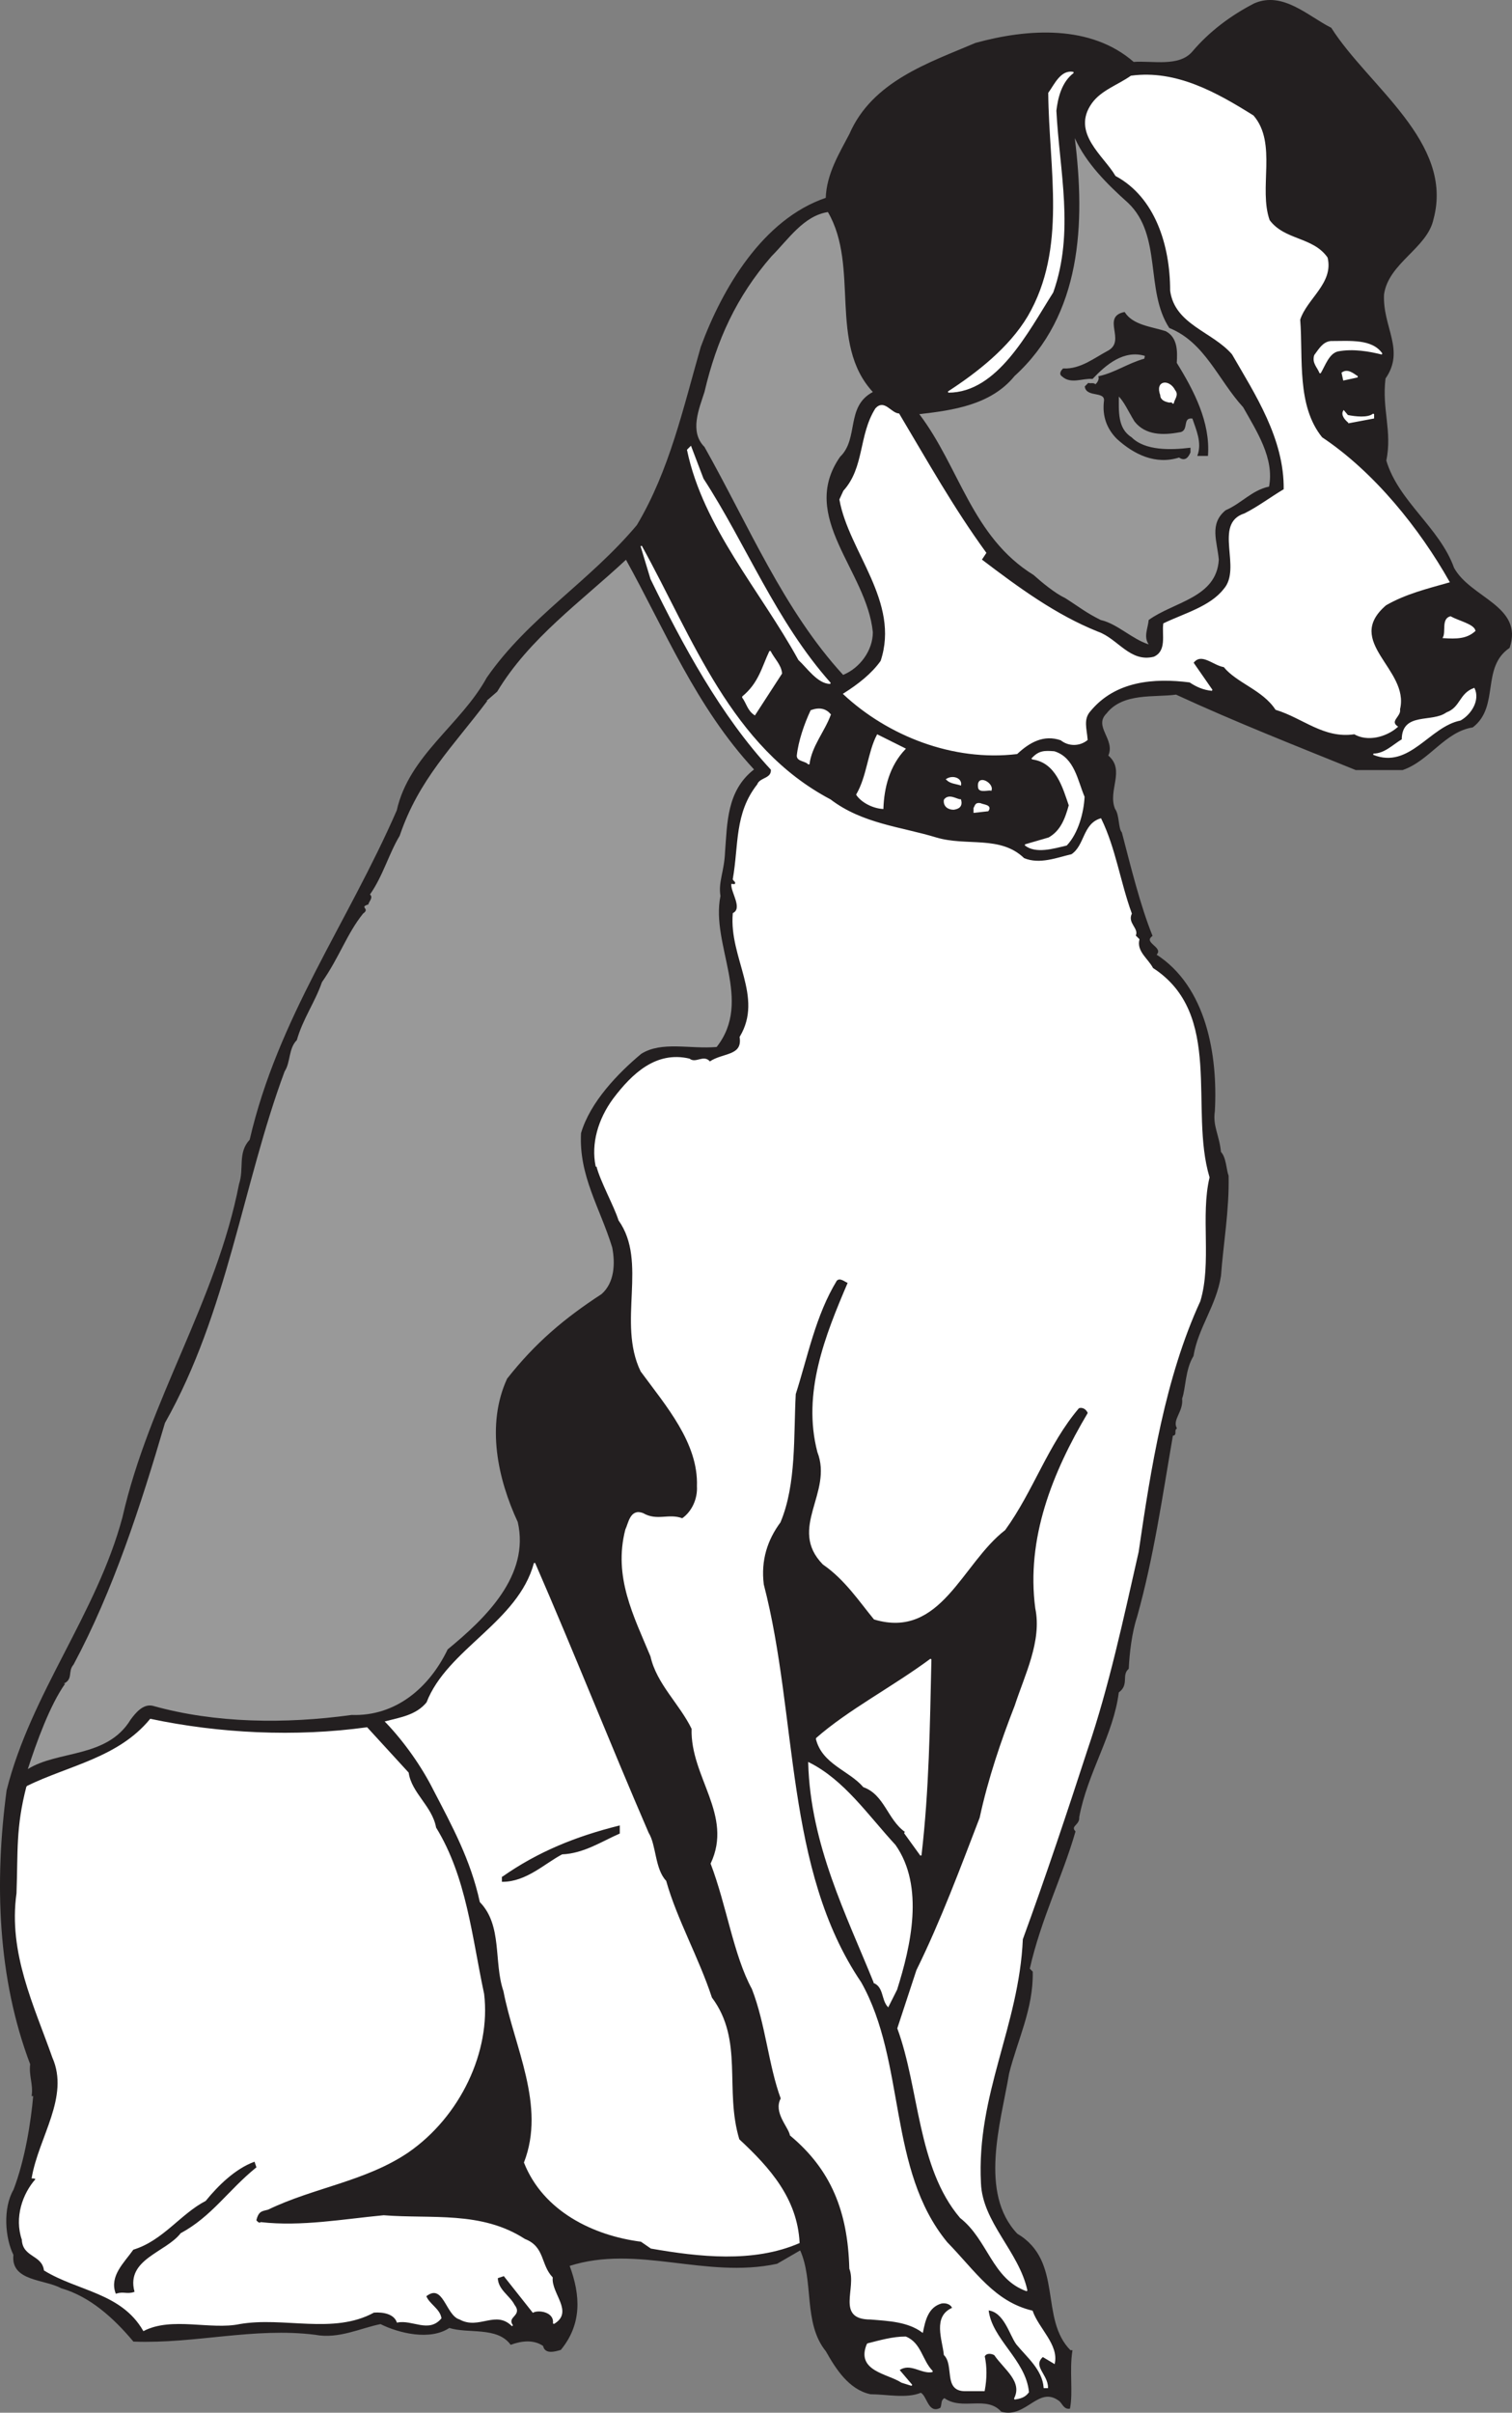
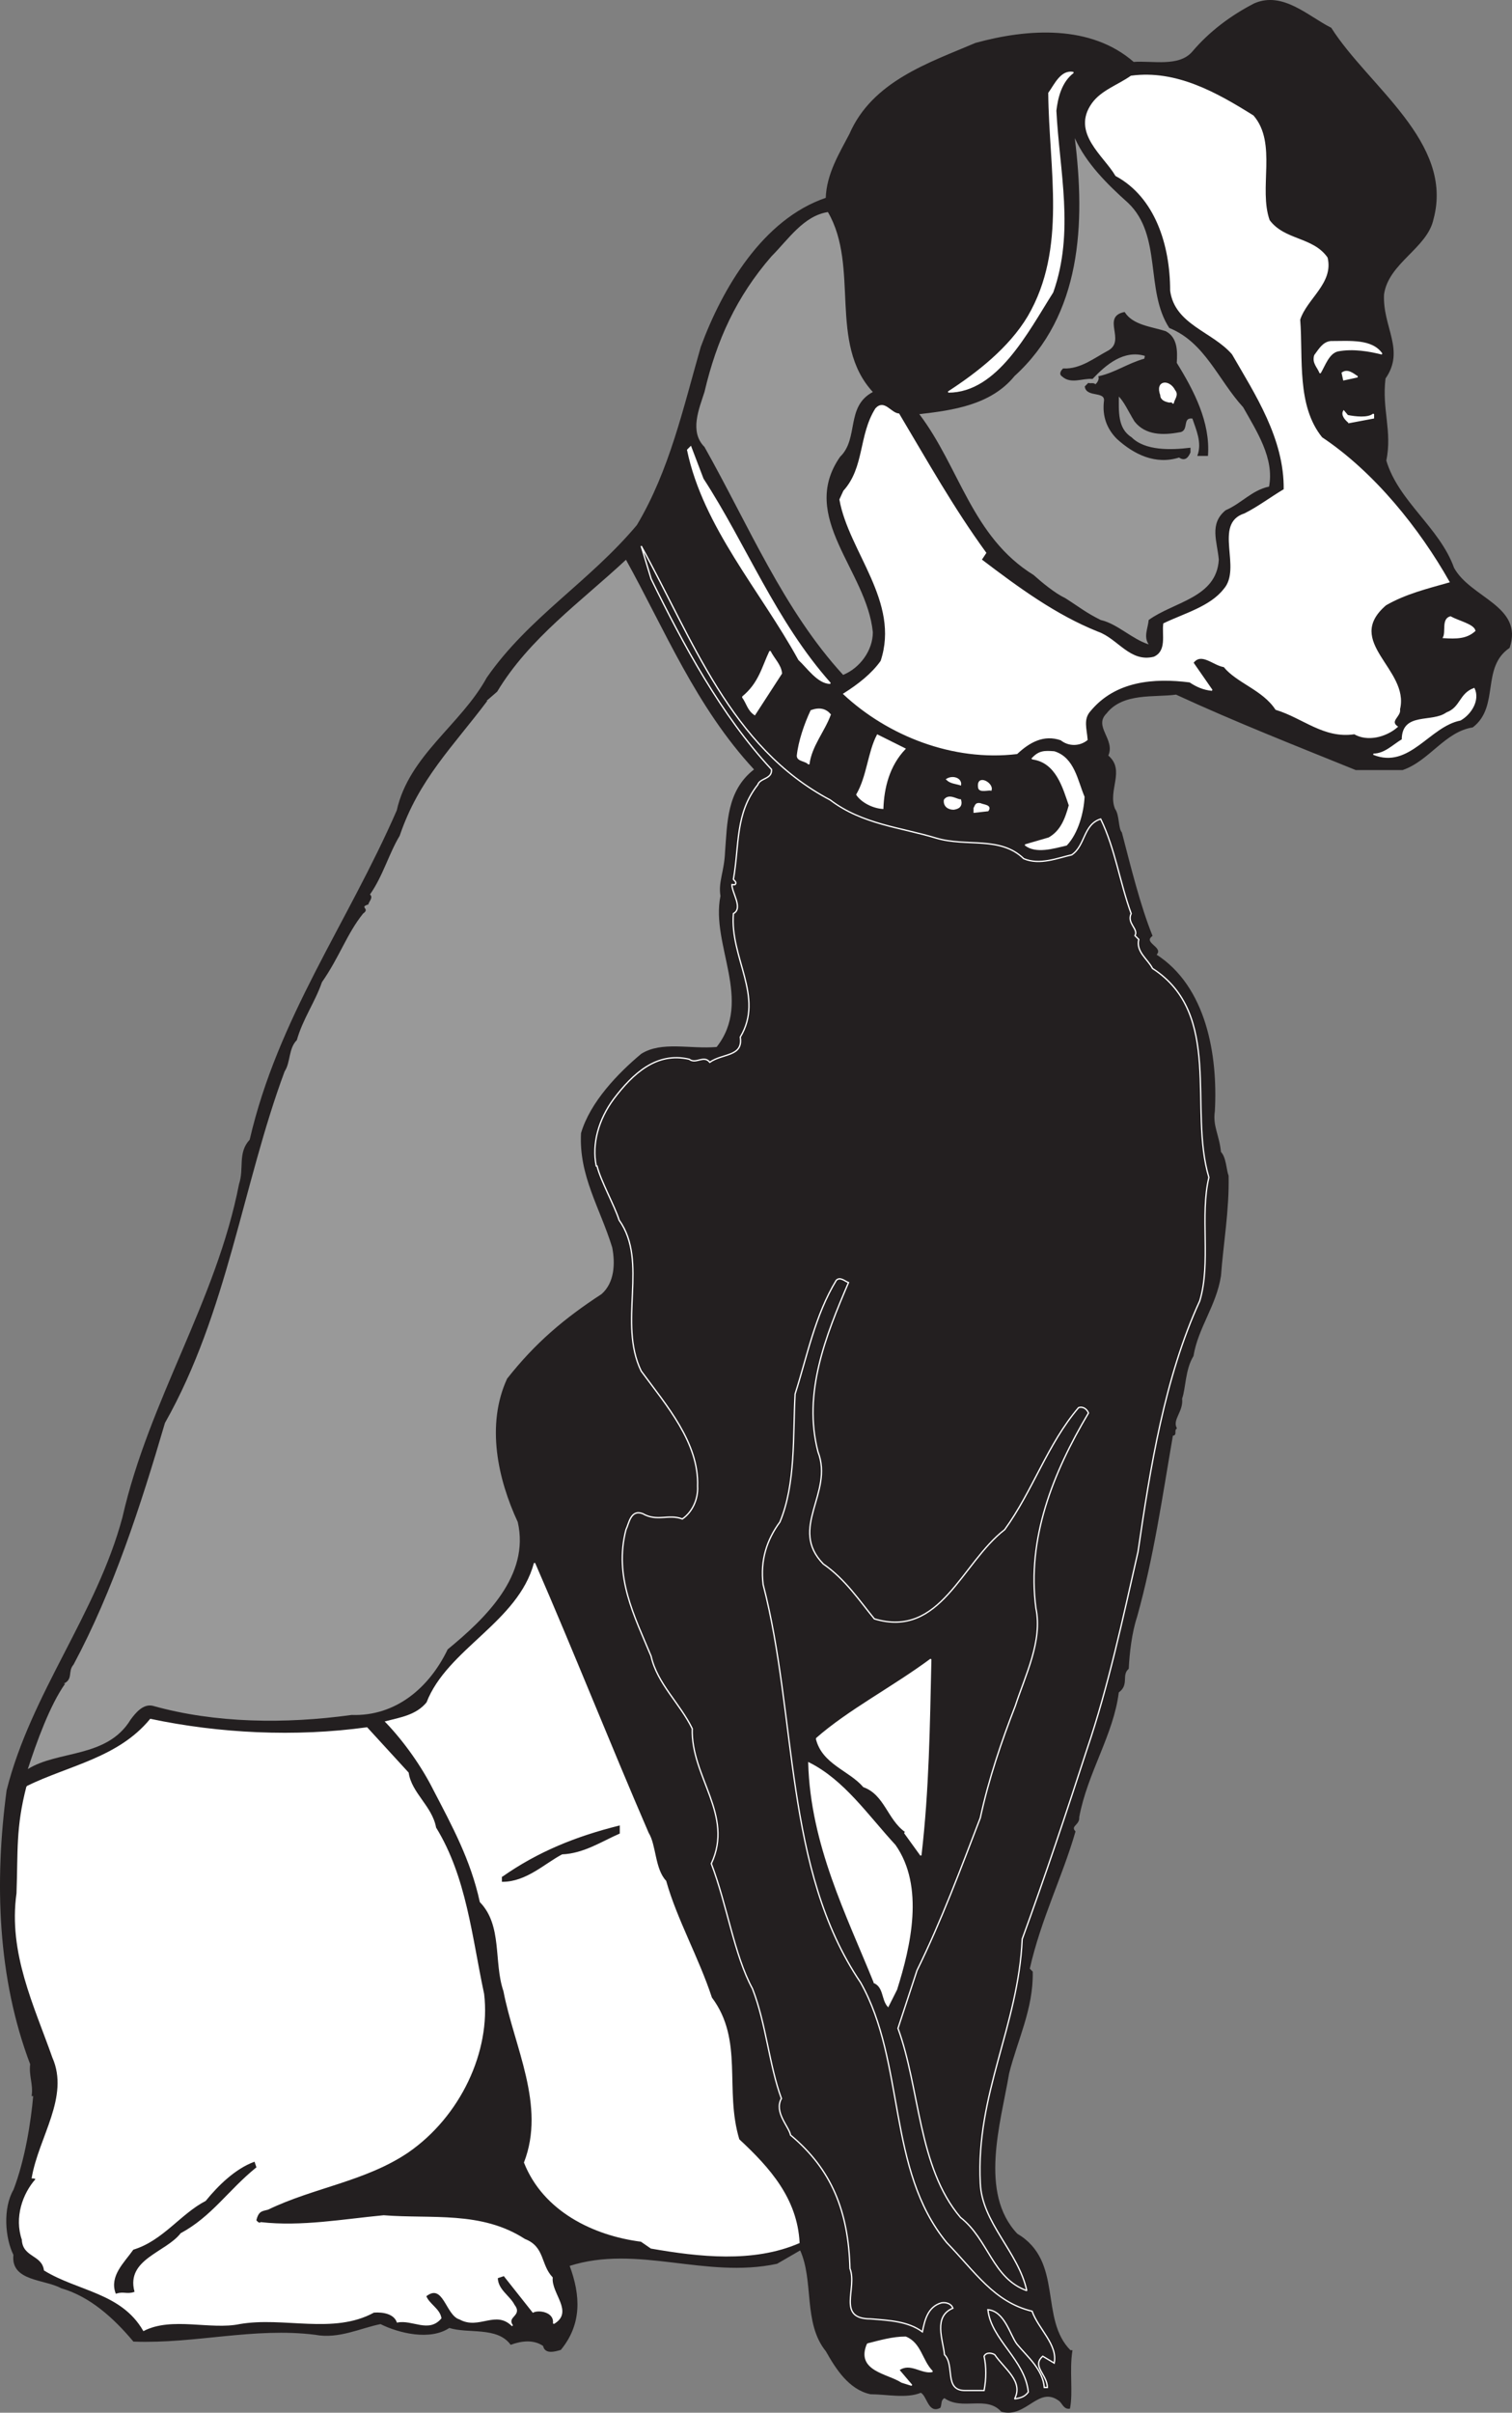
<svg xmlns="http://www.w3.org/2000/svg" width="138.901" height="221.493">
  <rect width="100%" height="100%" fill="#808080" stroke="none" />
  <path fill="#231f20" d="M109.583 4.77c-1.258 1.468-3.707.84-5.457.976-3.922-3.43-9.66-3.078-14.492-1.75-4.27 1.82-9.45 3.5-11.55 8.332-.91 1.75-2.098 3.64-2.169 5.879-5.808 1.96-9.52 8.332-11.48 13.652-1.61 5.598-2.871 11.34-5.88 16.38-4.41 5.25-9.94 8.468-13.788 14-2.383 4.339-7.14 7.14-8.262 12.179-4.55 10.43-10.922 19.039-13.512 30.238-1.117 1.191-.488 2.59-.976 4.063-2.102 10.777-8.262 19.808-10.711 30.59-2.383 8.886-8.402 16.167-10.64 25.058-1.122 8.398-.84 17.219 2.167 25.129-.136 1.05.282 1.82.14 2.871h.142c-.211 2.45-.77 5.95-1.82 8.68-.981 1.68-.77 4.41 0 5.949-.278 2.383 2.8 2.172 4.339 3.012 2.66.77 4.832 2.73 6.652 4.898 5.668.211 10.989-1.328 16.66-.629 2.169.418 4.2-.629 6.02-.98 1.68.84 4.55 1.539 6.3.351 1.75.559 4.407-.14 5.669 1.54.98-.352 2.101-.493 3.012.14.136.77 1.046.488 1.539.348 1.89-2.309 1.82-4.899.77-7.7 6.3-2.03 12.53 1.192 19.109-.21l2.171-1.258c1.329 2.87.278 6.718 2.38 9.308.91 1.61 2.1 3.5 4.058 3.922 1.473 0 3.293.418 4.621-.14.629.28.7 1.96 1.75 1.398.14-.348 0-.7.422-.91 1.61 1.191 3.848-.278 5.25 1.261 2.238.63 3.36-2.449 5.316-.98.282.211.422.77.91.7.282-1.47-.07-3.43.211-5.25h-.14c-2.938-2.938-.63-8.188-4.899-10.712-3.57-3.777-1.539-10.218-.77-14.77.77-3.077 2.239-5.948 2.169-9.308l-.278-.281c1.047-4.617 3.008-8.469 4.2-12.598-.493-.562.418-.633.347-1.332.774-4.129 3.153-7.558 3.64-11.48.981-.7.212-1.54.911-2.168.07-1.403.281-3.29.77-4.762 1.543-5.527 2.312-10.988 3.293-16.66.418 0 .07-.418.347-.629-.418-.84.63-1.539.492-2.73.348-.98.278-2.66 1.047-3.918.422-2.59 2.102-4.622 2.524-7.352.207-2.871.77-6.02.699-9.168-.211-.562-.211-1.68-.7-2.172-.14-1.539-.773-2.379-.562-3.781.281-5.11-.77-11.406-5.39-14.348.77-.629-1.258-1.05-.348-1.75-1.121-2.8-1.961-6.23-2.8-9.449-.352-.422-.212-1.61-.63-2.172-.703-1.75.98-3.57-.633-4.898.704-1.473-1.398-2.66-.136-3.922 1.539-1.961 4.476-1.469 6.437-1.75 5.461 2.52 10.992 4.691 16.52 6.93h4.27c2.448-.84 3.85-3.5 6.44-3.918 2.45-1.891.7-5.461 3.36-7.282 1.262-3.78-3.57-4.48-5.11-7.28-1.331-3.708-5.109-6.09-6.23-9.868.559-2.73-.422-4.692-.07-7.563 1.82-2.59-.281-4.687-.14-7.699.421-2.937 3.991-4.27 4.55-6.93 1.89-7-5.95-12.109-9.379-17.5-2.101-1.05-4.41-3.359-7-2.238-2.172 1.117-4.129 2.59-5.672 4.41" />
  <path fill="none" stroke="#231f20" stroke-linecap="square" stroke-miterlimit="2" stroke-width=".12" d="M109.583 4.77c-1.258 1.468-3.707.84-5.457.976-3.922-3.43-9.66-3.078-14.492-1.75-4.27 1.82-9.45 3.5-11.55 8.332-.91 1.75-2.098 3.64-2.169 5.879-5.808 1.96-9.52 8.332-11.48 13.652-1.61 5.598-2.871 11.34-5.88 16.38-4.41 5.25-9.94 8.468-13.788 14-2.383 4.339-7.14 7.14-8.262 12.179-4.55 10.43-10.922 19.039-13.512 30.238-1.117 1.191-.488 2.59-.976 4.063-2.102 10.777-8.262 19.808-10.711 30.59-2.383 8.886-8.402 16.167-10.64 25.058-1.122 8.398-.84 17.219 2.167 25.129-.136 1.05.282 1.82.14 2.871h.142c-.211 2.45-.77 5.95-1.82 8.68-.981 1.68-.77 4.41 0 5.949-.278 2.383 2.8 2.172 4.339 3.012 2.66.77 4.832 2.73 6.652 4.898 5.668.211 10.989-1.328 16.66-.629 2.169.418 4.2-.629 6.02-.98 1.68.84 4.55 1.539 6.3.351 1.75.559 4.407-.14 5.669 1.54.98-.352 2.101-.493 3.012.14.136.77 1.046.488 1.539.348 1.89-2.309 1.82-4.899.77-7.7 6.3-2.03 12.53 1.192 19.109-.21l2.171-1.258c1.329 2.87.278 6.718 2.38 9.308.91 1.61 2.1 3.5 4.058 3.922 1.473 0 3.293.418 4.621-.14.629.28.7 1.96 1.75 1.398.14-.348 0-.7.422-.91 1.61 1.191 3.848-.278 5.25 1.261 2.238.63 3.36-2.449 5.316-.98.282.211.422.77.91.7.282-1.47-.07-3.43.211-5.25h-.14c-2.938-2.938-.63-8.188-4.899-10.712-3.57-3.777-1.539-10.218-.77-14.77.77-3.077 2.239-5.948 2.169-9.308l-.278-.281c1.047-4.617 3.008-8.469 4.2-12.598-.493-.562.418-.633.347-1.332.774-4.129 3.153-7.558 3.64-11.48.981-.7.212-1.54.911-2.168.07-1.403.281-3.29.77-4.762 1.543-5.527 2.312-10.988 3.293-16.66.418 0 .07-.418.347-.629-.418-.84.63-1.539.492-2.73.348-.98.278-2.66 1.047-3.918.422-2.59 2.102-4.622 2.524-7.352.207-2.871.77-6.02.699-9.168-.211-.562-.211-1.68-.7-2.172-.14-1.539-.773-2.379-.562-3.781.281-5.11-.77-11.406-5.39-14.348.77-.629-1.258-1.05-.348-1.75-1.121-2.8-1.961-6.23-2.8-9.449-.352-.422-.212-1.61-.63-2.172-.703-1.75.98-3.57-.633-4.898.704-1.473-1.398-2.66-.136-3.922 1.539-1.961 4.476-1.469 6.437-1.75 5.461 2.52 10.992 4.691 16.52 6.93h4.27c2.448-.84 3.85-3.5 6.44-3.918 2.45-1.891.7-5.461 3.36-7.282 1.262-3.78-3.57-4.48-5.11-7.28-1.331-3.708-5.109-6.09-6.23-9.868.559-2.73-.422-4.692-.07-7.563 1.82-2.59-.281-4.687-.14-7.699.421-2.937 3.991-4.27 4.55-6.93 1.89-7-5.95-12.109-9.379-17.5-2.101-1.05-4.41-3.359-7-2.238-2.172 1.117-4.129 2.59-5.672 4.41zm0 0" />
  <path fill="#fff" d="M96.357 8.547c.066 7 1.75 14.281-1.89 20.511-1.75 2.938-4.763 5.25-7.352 6.93 4.48 0 7.28-5.531 9.59-9.172 1.96-5.527.562-11.129.28-16.66.141-1.187.489-2.66 1.61-3.5-1.121-.207-1.68 1.121-2.238 1.89" />
  <path fill="none" stroke="#fff" stroke-linecap="square" stroke-miterlimit="2" stroke-width=".12" d="M96.357 8.547c.066 7 1.75 14.281-1.89 20.511-1.75 2.938-4.763 5.25-7.352 6.93 4.48 0 7.28-5.531 9.59-9.172 1.96-5.527.562-11.129.28-16.66.141-1.187.489-2.66 1.61-3.5-1.121-.207-1.68 1.121-2.238 1.89zm0 0" />
  <path fill="#fff" d="M100.345 9.527c-1.89 2.66 1.121 4.762 2.172 6.582 3.637 1.957 5.039 6.367 5.039 10.57.418 3.079 3.848 3.708 5.668 5.81 2.101 3.64 4.832 7.769 4.762 12.46-1.192.7-2.38 1.61-3.641 2.238-2.871.91-.14 4.97-1.89 6.93-1.258 1.61-3.641 2.242-5.532 3.152-.137.977.352 2.52-.906 3.078-2.242.56-3.363-1.68-5.184-2.308-3.847-1.543-7.207-3.992-10.707-6.652l.418-.63c-3.008-4.128-5.39-8.398-7.98-12.738-.77-.07-1.328-1.332-2.098-.492-1.543 2.45-.98 5.39-2.941 7.563l-.352.77c.844 4.757 5.602 9.378 3.781 14.84-.84 1.187-2.097 2.167-3.43 3.007 4.06 3.781 10.012 6.16 15.891 5.46 1.121-1.05 2.45-1.82 4.059-1.26.7.562 1.68.562 2.383 0-.07-.977-.422-1.888.277-2.661 2.313-2.797 5.883-3.078 9.172-2.656.629.418 1.258.699 2.027.77l-1.75-2.52c.774-1.051 1.89.207 2.871.347 1.192 1.47 3.57 2.102 4.762 3.922 2.52.77 4.406 2.66 7.207 2.238 1.192.7 2.871.282 3.922-.628-.77-.563.348-.98.21-1.61.907-3.64-5.25-6.16-1.26-9.59 1.82-1.05 3.85-1.543 5.808-2.101-2.73-4.828-6.86-10.012-11.688-13.23-2.379-2.942-1.75-7.282-2.031-10.848.633-1.961 3.078-3.364 2.52-5.672-1.329-1.89-3.918-1.54-5.32-3.43-1.048-2.941.702-7.07-1.47-9.59-3.359-2.101-7.07-4.199-11.199-3.64-1.191.84-2.73 1.332-3.57 2.52" />
  <path fill="none" stroke="#fff" stroke-linecap="square" stroke-miterlimit="2" stroke-width=".12" d="M100.345 9.527c-1.89 2.66 1.121 4.762 2.172 6.582 3.637 1.957 5.039 6.367 5.039 10.57.418 3.079 3.848 3.708 5.668 5.81 2.101 3.64 4.832 7.769 4.762 12.46-1.192.7-2.38 1.61-3.641 2.238-2.871.91-.14 4.97-1.89 6.93-1.258 1.61-3.641 2.242-5.532 3.152-.137.977.352 2.52-.906 3.078-2.242.56-3.363-1.68-5.184-2.308-3.847-1.543-7.207-3.992-10.707-6.652l.418-.63c-3.008-4.128-5.39-8.398-7.98-12.738-.77-.07-1.328-1.332-2.098-.492-1.543 2.45-.98 5.39-2.941 7.563l-.352.77c.844 4.757 5.602 9.378 3.781 14.84-.84 1.187-2.097 2.167-3.43 3.007 4.06 3.781 10.012 6.16 15.891 5.46 1.121-1.05 2.45-1.82 4.059-1.26.7.562 1.68.562 2.383 0-.07-.977-.422-1.888.277-2.661 2.313-2.797 5.883-3.078 9.172-2.656.629.418 1.258.699 2.027.77l-1.75-2.52c.774-1.051 1.89.207 2.871.347 1.192 1.47 3.57 2.102 4.762 3.922 2.52.77 4.406 2.66 7.207 2.238 1.192.7 2.871.282 3.922-.628-.77-.563.348-.98.21-1.61.907-3.64-5.25-6.16-1.26-9.59 1.82-1.05 3.85-1.543 5.808-2.101-2.73-4.828-6.86-10.012-11.688-13.23-2.379-2.942-1.75-7.282-2.031-10.848.633-1.961 3.078-3.364 2.52-5.672-1.329-1.89-3.918-1.54-5.32-3.43-1.048-2.941.702-7.07-1.47-9.59-3.359-2.101-7.07-4.199-11.199-3.64-1.191.84-2.73 1.332-3.57 2.52zm0 0" />
  <path fill="#999" d="M93.204 34.52c-2.168 2.66-5.668 3.148-8.75 3.5 3.711 4.898 4.832 11.269 10.5 14.769.7.629 1.961 1.68 2.871 2.098 1.329.84 1.891 1.332 3.29 2.03 1.539.352 2.87 1.75 4.41 2.24-.489-.7-.07-1.47 0-2.24 2.308-1.679 6.23-2.03 6.441-5.53-.14-1.68-.91-3.29.629-4.547 1.469-.633 2.379-1.82 3.988-2.172.492-2.59-1.117-5.04-2.379-7.281-2.308-2.52-3.5-5.95-6.789-7.278-2.242-3.43-.629-8.472-3.781-11.48-1.96-1.75-3.848-3.64-4.898-5.95.98 7.84.629 16.239-5.532 21.84M70.876 23.527c-3.222 3.711-5.043 7.7-6.16 12.461-.492 1.54-1.402 3.64 0 5.04 4.059 7.21 7.277 14.98 12.738 20.929 1.54-.629 2.73-2.238 2.73-3.918-.558-5.672-6.859-10.57-3.01-16.102 1.75-1.68.491-4.62 3.01-5.949-4.128-4.48-1.19-11.48-4.128-16.52-2.242.348-3.64 2.52-5.18 4.06" />
  <path fill="#231f20" d="M101.884 32.207c-1.328.7-2.59 1.75-4.2 1.68-.07.07-.417.421-.07.632.77.7 1.82.137 2.731.207 1.191-1.257 2.871-2.73 4.898-2.097l-.07.347c-1.539.422-2.656 1.262-4.2 1.614.071.207-.07.558-.347.77-.14-.212-.422-.071-.633-.141l-.277.277c.14.98 1.957.281 1.75 1.402-.14 1.328.277 2.45 1.188 3.36 1.543 1.398 3.5 2.379 5.671 1.68.489.35.77.07.98-.419v-.351c-1.75.21-4.132.281-5.39-.98-1.332-.84-1.191-2.45-1.191-3.919.562.489.98 1.47 1.543 2.38.976 1.257 2.59 1.257 4.058.98.91-.07.141-1.403 1.258-1.262.352 1.05.91 2.242.492 3.43h.84c.211-3.008-1.261-5.88-2.87-8.469.07-1.121.07-2.309-.981-2.871-1.328-.418-3.008-.559-3.778-1.75-2.03.422.207 2.52-1.402 3.5" />
  <path fill="none" stroke="#231f20" stroke-linecap="square" stroke-miterlimit="2" stroke-width=".12" d="M101.884 32.207c-1.328.7-2.59 1.75-4.2 1.68-.07.07-.417.421-.07.632.77.7 1.82.137 2.731.207 1.191-1.257 2.871-2.73 4.898-2.097l-.07.347c-1.539.422-2.656 1.262-4.2 1.614.071.207-.07.558-.347.77-.14-.212-.422-.071-.633-.141l-.277.277c.14.98 1.957.281 1.75 1.402-.14 1.328.277 2.45 1.188 3.36 1.543 1.398 3.5 2.379 5.671 1.68.489.35.77.07.98-.419v-.351c-1.75.21-4.132.281-5.39-.98-1.332-.84-1.191-2.45-1.191-3.919.562.489.98 1.47 1.543 2.38.976 1.257 2.59 1.257 4.058.98.91-.07.141-1.403 1.258-1.262.352 1.05.91 2.242.492 3.43h.84c.211-3.008-1.261-5.88-2.87-8.469.07-1.121.07-2.309-.981-2.871-1.328-.418-3.008-.559-3.778-1.75-2.03.422.207 2.52-1.402 3.5zm0 0" />
  <path fill="#fff" d="M120.786 32.629c-.21.699.278 1.05.489 1.61.418-.7.77-1.821 1.609-2.032 1.398-.277 2.941 0 4.059.281-.91-1.332-2.938-1.121-4.688-1.121-.7.07-1.05.7-1.469 1.262" />
  <path fill="none" stroke="#fff" stroke-linecap="square" stroke-miterlimit="2" stroke-width=".12" d="M120.786 32.629c-.21.699.278 1.05.489 1.61.418-.7.77-1.821 1.609-2.032 1.398-.277 2.941 0 4.059.281-.91-1.332-2.938-1.121-4.688-1.121-.7.07-1.05.7-1.469 1.262zm0 0" />
  <path fill="#fff" d="m123.306 34.238.137.629 1.261-.277c-.422-.282-.91-.703-1.398-.352" />
  <path fill="none" stroke="#fff" stroke-linecap="square" stroke-miterlimit="2" stroke-width=".12" d="m123.306 34.238.137.629 1.261-.277c-.422-.282-.91-.703-1.398-.352zm0 0" />
  <path fill="#fff" d="M106.646 36.27c0 .417.418.558.77.628.14 0 .28-.07.35.14.067-.421.49-.769.138-1.19-.489-.981-1.75-.91-1.258.421" />
  <path fill="none" stroke="#fff" stroke-linecap="square" stroke-miterlimit="2" stroke-width=".12" d="M106.646 36.27c0 .417.418.558.77.628.14 0 .28-.07.35.14.067-.421.49-.769.138-1.19-.489-.981-1.75-.91-1.258.421zm0 0" />
  <path fill="#fff" d="m123.935 38.789 2.238-.422v-.348c-.488.418-1.68.278-2.379.137l-.351-.418c-.207.352.14.77.492 1.05" />
  <path fill="none" stroke="#fff" stroke-linecap="square" stroke-miterlimit="2" stroke-width=".12" d="m123.935 38.789 2.238-.422v-.348c-.488.418-1.68.278-2.379.137l-.351-.418c-.207.352.14.77.492 1.05zm0 0" />
  <path fill="#fff" d="M63.173 41.308c1.473 7.07 6.723 12.88 10.223 19.25.77.7 1.75 2.168 2.87 2.168-5.042-5.668-7.773-12.738-11.69-18.757l-1.122-2.942-.28.281" />
  <path fill="none" stroke="#fff" stroke-linecap="square" stroke-miterlimit="2" stroke-width=".12" d="M63.173 41.308c1.473 7.07 6.723 12.88 10.223 19.25.77.7 1.75 2.168 2.87 2.168-5.042-5.668-7.773-12.738-11.69-18.757l-1.122-2.942zm0 0" />
-   <path fill="#fff" d="M59.814 53.137c2.941 6.02 6.441 12.53 11.062 17.5.07.91-1.05.77-1.261 1.402-2.098 2.66-1.68 5.527-2.239 8.68.07.14.278.21.207.418-.066.14-.207.07-.347.07 0 .77 1.05 2.172.14 2.66-.351 4.063 2.867 7.629.63 11.34.28 1.82-1.61 1.473-2.802 2.312-.558-.703-1.257.207-1.89-.28-3.008-.7-5.18 1.327-6.93 3.64-1.398 1.89-2.027 4.129-1.61 6.16h.071c.352 1.398 1.61 3.64 2.031 4.969 2.73 3.847-.14 9.379 2.028 13.859 2.312 3.148 5.32 6.578 5.18 10.57.07 1.192-.489 2.38-1.4 3.008-1.26-.488-2.308.281-3.64-.488-1.12-.422-1.258.91-1.539 1.469-1.121 4.34.77 7.91 2.309 11.62.562 2.52 2.66 4.34 3.781 6.65-.14 4.41 3.852 7.91 1.75 12.39 1.469 3.851 2.102 8.402 3.781 11.48 1.258 3.219 1.54 7.07 2.66 10.082-.703 1.258.7 2.59.84 3.36 3.778 3.148 5.32 7 5.457 12.25.703 1.82-1.258 4.62 1.89 4.62 1.68.137 3.43.208 4.763 1.188.21-1.05.488-2.308 1.75-2.66.418-.07.91.07 1.05.492-1.82.77-.91 2.867-.77 4.27.977.98-.07 3.289 1.888 3.289h1.75c.21-1.121.21-2.172 0-3.149.21-.421.77-.28.98-.14.91 1.328 2.66 2.449 1.82 4.058.422-.07.91-.14 1.262-.629-.281-2.94-3.43-4.832-3.71-7.562 1.538.14 2.03 2.312 2.66 3.152.98 1.192 2.378 2.309 2.519 3.989h.281c0-1.188-1.473-1.957-.422-2.868l1.051.63c.352-1.68-1.469-3.153-2.031-4.762-3.5-.84-5.25-3.641-7.84-6.297-5.527-6.723-3.777-16.524-7.91-23.871-7.07-10.43-5.809-24.43-8.957-36.54-.282-2.242.347-4.132 1.539-5.742 1.468-3.5 1.187-7.91 1.398-11.757 1.121-3.5 1.82-7.211 3.781-10.434.348-.348.77.07 1.122.21-2.102 4.903-4.204 10.153-2.801 15.54 1.468 3.781-2.73 7 .488 10.293 2.031 1.398 3.36 3.43 4.691 5.039 6.09 1.82 7.98-5.11 11.97-8.191 2.589-3.57 3.921-7.84 6.788-11.2.422-.14.774.141.91.493-3.289 5.527-5.668 11.546-4.828 17.918.63 3.011-.98 6.16-1.89 8.96-1.258 3.22-2.45 6.72-3.22 10.29-1.75 4.55-3.57 9.449-5.812 14l-1.75 5.32c2.032 5.531 1.82 12.738 5.743 17.36 2.59 2.03 2.937 5.6 6.09 6.718-.77-3.566-4.13-6.227-4.27-9.867-.422-8.192 3.5-14.422 3.848-22.403 2.101-5.738 4.132-11.828 5.953-17.43 1.957-5.738 3.289-11.968 4.687-18.128 1.121-7.7 2.45-16.031 5.672-23.031 1.05-3.5 0-7.84.84-11.336-1.89-6.301 1.328-14.98-5.18-19.184-.422-.84-1.543-1.539-1.261-2.66l-.348-.348c.348-.629-.774-1.12-.352-2.031-1.05-2.871-1.468-5.95-2.8-8.68-1.61.493-1.399 2.45-2.66 3.29-1.258.28-2.938.98-4.41.35-2.169-2.1-5.25-1.05-8.052-1.89-3.218-.98-6.789-1.257-9.726-3.5-9.172-4.828-12.672-14.84-17.363-23.308l.91 3.008" />
  <path fill="none" stroke="#fff" stroke-linecap="square" stroke-miterlimit="2" stroke-width=".12" d="M59.814 53.137c2.941 6.02 6.441 12.53 11.062 17.5.07.91-1.05.77-1.261 1.402-2.098 2.66-1.68 5.527-2.239 8.68.07.14.278.21.207.418-.066.14-.207.07-.347.07 0 .77 1.05 2.172.14 2.66-.351 4.063 2.867 7.629.63 11.34.28 1.82-1.61 1.473-2.802 2.312-.558-.703-1.257.207-1.89-.28-3.008-.7-5.18 1.327-6.93 3.64-1.398 1.89-2.027 4.129-1.61 6.16h.071c.352 1.398 1.61 3.64 2.031 4.969 2.73 3.847-.14 9.379 2.028 13.859 2.312 3.148 5.32 6.578 5.18 10.57.07 1.192-.489 2.38-1.4 3.008-1.26-.488-2.308.281-3.64-.488-1.12-.422-1.258.91-1.539 1.469-1.121 4.34.77 7.91 2.309 11.62.562 2.52 2.66 4.34 3.781 6.65-.14 4.41 3.852 7.91 1.75 12.39 1.469 3.851 2.102 8.402 3.781 11.48 1.258 3.219 1.54 7.07 2.66 10.082-.703 1.258.7 2.59.84 3.36 3.778 3.148 5.32 7 5.457 12.25.703 1.82-1.258 4.62 1.89 4.62 1.68.137 3.43.208 4.763 1.188.21-1.05.488-2.308 1.75-2.66.418-.07.91.07 1.05.492-1.82.77-.91 2.867-.77 4.27.977.98-.07 3.289 1.888 3.289h1.75c.21-1.121.21-2.172 0-3.149.21-.421.77-.28.98-.14.91 1.328 2.66 2.449 1.82 4.058.422-.07.91-.14 1.262-.629-.281-2.94-3.43-4.832-3.71-7.562 1.538.14 2.03 2.312 2.66 3.152.98 1.192 2.378 2.309 2.519 3.989h.281c0-1.188-1.473-1.957-.422-2.868l1.051.63c.352-1.68-1.469-3.153-2.031-4.762-3.5-.84-5.25-3.641-7.84-6.297-5.527-6.723-3.777-16.524-7.91-23.871-7.07-10.43-5.809-24.43-8.957-36.54-.282-2.242.347-4.132 1.539-5.742 1.469-3.5 1.187-7.91 1.398-11.757 1.121-3.5 1.82-7.211 3.781-10.434.348-.348.77.07 1.122.21-2.102 4.903-4.204 10.153-2.801 15.54 1.469 3.781-2.73 7 .488 10.293 2.031 1.398 3.36 3.43 4.691 5.039 6.09 1.82 7.98-5.11 11.97-8.191 2.589-3.57 3.921-7.84 6.788-11.2.422-.14.774.141.91.493-3.289 5.527-5.668 11.546-4.828 17.918.63 3.011-.98 6.16-1.89 8.96-1.258 3.22-2.45 6.72-3.22 10.29-1.75 4.55-3.57 9.449-5.812 14l-1.75 5.32c2.032 5.531 1.82 12.738 5.743 17.36 2.59 2.03 2.937 5.6 6.09 6.718-.77-3.566-4.13-6.227-4.27-9.867-.422-8.192 3.5-14.422 3.848-22.403 2.101-5.738 4.132-11.828 5.953-17.43 1.957-5.738 3.289-11.968 4.687-18.128 1.121-7.7 2.45-16.031 5.672-23.031 1.05-3.5 0-7.84.84-11.336-1.89-6.301 1.328-14.98-5.18-19.184-.422-.84-1.543-1.539-1.261-2.66l-.348-.348c.348-.629-.774-1.12-.352-2.031-1.05-2.871-1.468-5.95-2.8-8.68-1.61.493-1.399 2.45-2.66 3.29-1.258.28-2.938.98-4.41.351-2.169-2.102-5.25-1.05-8.052-1.89-3.218-.981-6.789-1.258-9.726-3.5-9.172-4.829-12.672-14.84-17.363-23.31zm0 0" />
  <path fill="#999" d="m45.673 63.496-.976.844h.07c-3.153 4.199-6.3 7.207-8.05 12.386-.981 1.614-1.544 3.711-2.731 5.391.347.281-.141.7-.141.91-.91.281.21.352-.488.84-1.473 1.82-2.172 3.992-3.782 6.3-.628 1.821-1.75 3.36-2.308 5.321-.774.77-.563 2.031-1.121 2.871-3.852 10.36-5.25 22.117-10.992 32.27-2.239 7.629-4.758 15.398-8.399 22.187-.558.63 0 1.332-.91 1.75h.14c-1.402 1.961-2.66 5.461-3.43 7.84 2.802-1.75 7.278-.98 9.45-4.55.418-.56 1.121-1.47 2.031-1.259 5.739 1.61 12.18 1.68 18.27.84 4.058.141 7.14-2.52 8.82-6.02 3.5-2.87 7.559-6.788 6.438-11.69-1.82-3.919-2.938-8.891-.98-13.16 2.59-3.29 5.25-5.532 8.683-7.77 1.187-1.051 1.258-2.801.976-4.27-1.117-3.64-3.078-6.578-2.867-10.5.84-2.87 3.43-5.531 5.528-7.281 1.89-1.188 4.48-.418 6.93-.629 3.363-4.27-.56-9.379.35-13.86-.21-1.327.352-2.238.423-4.058.207-2.59.136-5.602 2.66-7.562-5.32-5.739-8.192-12.809-11.762-19.25-4.129 3.851-8.89 7.21-11.832 12.109" />
  <path fill="#fff" d="M132.615 58.527c1.19.07 2.097.07 2.87-.629-.14-.558-1.472-.84-2.242-1.261-.77.21-.347 1.332-.628 1.89" />
  <path fill="none" stroke="#fff" stroke-linecap="square" stroke-miterlimit="2" stroke-width=".12" d="M132.615 58.527c1.19.07 2.097.07 2.87-.629-.14-.558-1.472-.84-2.242-1.261-.77.21-.347 1.332-.628 1.89zm0 0" />
  <path fill="#fff" d="M68.216 63.988c.418.559.488 1.192 1.117 1.61l2.453-3.782c-.07-.77-.703-1.328-1.05-2.027-.7 1.469-.98 2.937-2.52 4.2" />
  <path fill="none" stroke="#fff" stroke-linecap="square" stroke-miterlimit="2" stroke-width=".12" d="M68.216 63.988c.418.559.488 1.192 1.117 1.61l2.453-3.782c-.07-.77-.703-1.328-1.05-2.027-.7 1.469-.98 2.937-2.52 4.2zm0 0" />
  <path fill="#fff" d="M132.896 65.457c-1.332.98-4.063-.07-4.063 2.45-.84.491-1.61 1.331-2.66 1.331 3.29 1.328 5.11-2.59 7.98-3.148.981-.563 1.75-1.82 1.262-2.871-1.332.488-1.191 1.75-2.52 2.238" />
  <path fill="none" stroke="#fff" stroke-linecap="square" stroke-miterlimit="2" stroke-width=".12" d="M132.896 65.457c-1.332.98-4.063-.07-4.063 2.45-.84.491-1.61 1.331-2.66 1.331 3.29 1.328 5.11-2.59 7.98-3.148.981-.563 1.75-1.82 1.262-2.871-1.332.488-1.191 1.75-2.52 2.238zm0 0" />
  <path fill="#fff" d="M73.255 69.379c0 .488.77.418 1.05.77.212-1.68 1.4-3.012 1.962-4.552-.422-.488-.98-.628-1.75-.351-.563 1.191-1.121 2.8-1.262 4.133" />
  <path fill="none" stroke="#fff" stroke-linecap="square" stroke-miterlimit="2" stroke-width=".12" d="M73.255 69.379c0 .488.77.418 1.05.77.212-1.68 1.4-3.012 1.962-4.552-.422-.488-.98-.628-1.75-.351-.563 1.191-1.121 2.8-1.262 4.133zm0 0" />
  <path fill="#fff" d="M78.716 72.95c.418.628 1.399 1.187 2.379 1.257.07-1.89.559-3.918 2.031-5.461l-2.52-1.258c-.84 1.61-.91 3.781-1.89 5.461" />
  <path fill="none" stroke="#fff" stroke-linecap="square" stroke-miterlimit="2" stroke-width=".12" d="M78.716 72.95c.418.628 1.399 1.187 2.379 1.257.07-1.89.559-3.918 2.031-5.461l-2.52-1.258c-.84 1.61-.91 3.781-1.89 5.461zm0 0" />
  <path fill="#fff" d="M94.814 69.656c2.242.281 2.87 2.66 3.43 4.274-.348 1.257-.77 2.378-1.887 3.007l-2.172.63c.98.773 2.59.28 3.781 0 1.05-1.118 1.54-3.009 1.61-4.41-.63-1.47-.91-3.567-2.731-4.13-.91-.07-1.398-.07-2.031.63" />
  <path fill="none" stroke="#fff" stroke-linecap="square" stroke-miterlimit="2" stroke-width=".12" d="M94.814 69.656c2.242.281 2.87 2.66 3.43 4.274-.348 1.257-.77 2.378-1.887 3.007l-2.172.63c.98.773 2.59.28 3.781 0 1.05-1.118 1.54-3.009 1.61-4.41-.63-1.47-.91-3.567-2.731-4.13-.91-.07-1.398-.07-2.031.63zm0 0" />
  <path fill="#fff" d="M86.974 71.547c.351.351.84.351 1.262.492.07-.563-.7-.84-1.262-.492" />
  <path fill="none" stroke="#fff" stroke-linecap="square" stroke-miterlimit="2" stroke-width=".12" d="M86.974 71.547c.351.351.84.351 1.262.492.07-.563-.7-.84-1.262-.492zm0 0" />
  <path fill="#fff" d="M89.915 72.316c.07.422.91.14 1.121.211.207-.629-1.332-1.469-1.12-.21" />
  <path fill="none" stroke="#fff" stroke-linecap="square" stroke-miterlimit="2" stroke-width=".12" d="M89.915 72.316c.07.422.91.14 1.121.211.207-.629-1.332-1.469-1.12-.21zm0 0" />
  <path fill="#fff" d="M86.767 73.437c-.07.559.348.84.84.84.488-.07.77-.281.629-.84-.352 0-1.051-.558-1.47 0" />
  <path fill="none" stroke="#fff" stroke-linecap="square" stroke-miterlimit="2" stroke-width=".12" d="M86.767 73.437c-.07.559.348.84.84.84.488-.07.77-.281.629-.84-.352 0-1.051-.558-1.47 0zm0 0" />
  <path fill="#fff" d="M89.493 74.207v.351l1.262-.14c.352-.488-.422-.488-.7-.63-.421-.07-.421.142-.562.419" />
  <path fill="none" stroke="#fff" stroke-linecap="square" stroke-miterlimit="2" stroke-width=".12" d="M89.493 74.207v.351l1.262-.14c.352-.488-.422-.488-.7-.63-.421-.07-.421.142-.562.419zm0 0" />
  <path fill="#fff" d="M39.236 156.316c-.98 1.192-2.45 1.403-3.782 1.75 1.75 1.82 3.36 4.13 4.41 6.23 1.75 3.36 3.43 6.442 4.27 10.29 2.102 2.172 1.262 5.531 2.172 8.191.98 5.11 3.918 10.5 1.89 15.75 1.75 4.41 6.297 6.649 10.708 7.211l.91.629c4.41.77 9.383 1.328 13.582-.488-.211-3.992-2.66-6.793-5.531-9.453-1.399-4.618.421-9.098-2.52-13.02-1.191-3.64-3.219-7.21-4.2-10.71-1.05-1.118-.91-3.29-1.609-4.411-3.57-8.258-6.863-16.59-10.43-24.777-1.472 5.46-7.98 7.91-9.87 12.808" />
  <path fill="none" stroke="#fff" stroke-linecap="square" stroke-miterlimit="2" stroke-width=".12" d="M39.236 156.316c-.98 1.192-2.45 1.403-3.782 1.75 1.75 1.82 3.36 4.13 4.41 6.23 1.75 3.36 3.43 6.442 4.27 10.29 2.102 2.172 1.262 5.531 2.172 8.191.98 5.11 3.918 10.5 1.89 15.75 1.75 4.41 6.297 6.649 10.708 7.211l.91.629c4.41.77 9.383 1.328 13.582-.488-.211-3.992-2.66-6.793-5.531-9.453-1.399-4.618.421-9.098-2.52-13.02-1.191-3.64-3.219-7.21-4.2-10.71-1.05-1.118-.91-3.29-1.609-4.411-3.57-8.258-6.863-16.59-10.43-24.777-1.472 5.46-7.98 7.91-9.87 12.808zm0 0" />
  <path fill="#fff" d="M75.005 159.605c.559 2.313 3.012 2.871 4.34 4.41 1.96.704 2.238 3.012 3.852 4.133l-.07.137 1.468 2.031c.7-6.02.77-11.758.91-17.988-3.5 2.59-7.558 4.687-10.5 7.277" />
  <path fill="none" stroke="#fff" stroke-linecap="square" stroke-miterlimit="2" stroke-width=".12" d="M75.005 159.605c.559 2.313 3.012 2.871 4.34 4.41 1.96.704 2.238 3.012 3.852 4.133l-.07.137 1.468 2.031c.7-6.02.77-11.758.91-17.988-3.5 2.59-7.558 4.687-10.5 7.277zm0 0" />
  <path fill="#fff" d="M2.486 164.015c-.98 3.782-.77 5.883-.91 9.801-.77 5.461 1.609 10.29 3.289 15.051 1.609 3.64-1.258 7.352-1.891 11.059.14 0 .281 0 .351.14-1.191 1.332-1.96 3.5-1.261 5.531.07 1.61 1.82 1.329 2.031 2.801 3.078 1.887 7.07 2.028 9.102 5.528 2.59-1.329 6.16-.07 8.82-.63 4.058-.699 8.61.981 12.316-1.05.91-.07 1.89.14 2.172.91 1.399-.277 2.871.98 3.988-.348-.136-.84-1.117-1.261-1.398-2.03 1.68-1.333 1.89 1.75 3.148 2.1 1.75.977 3.293-.91 4.832.63-.628-.91.91-.91.141-1.891-.422-.84-1.543-1.398-1.543-2.52l.633-.21 2.66 3.359c.488-.277 2.027-.07 1.89 1.05 1.817-1.05-.28-2.73-.14-4.199-1.121-1.19-.7-2.8-2.52-3.5-3.992-2.59-8.542-1.82-12.953-2.171-3.707.351-7.558 1.05-11.27.632-.206.137-.347-.07-.487-.21.21-.91.558-.91 1.12-1.051 4.2-2.032 8.958-2.59 12.88-5.25 4.757-3.29 7.558-9.239 6.93-14.489-1.122-5.25-1.61-10.71-4.41-15.261-.352-1.961-2.24-3.149-2.52-5.04l-3.782-4.128c-6.578.906-13.578.558-19.879-.774-2.941 3.57-7.492 4.274-11.34 6.16" />
  <path fill="none" stroke="#fff" stroke-linecap="square" stroke-miterlimit="2" stroke-width=".12" d="M2.486 164.015c-.98 3.782-.77 5.883-.91 9.801-.77 5.461 1.609 10.29 3.289 15.051 1.609 3.64-1.258 7.352-1.891 11.059.14 0 .281 0 .351.14-1.191 1.332-1.96 3.5-1.261 5.531.07 1.61 1.82 1.329 2.031 2.801 3.078 1.887 7.07 2.028 9.102 5.528 2.59-1.329 6.16-.07 8.82-.63 4.058-.699 8.61.981 12.316-1.05.91-.07 1.89.14 2.172.91 1.399-.277 2.871.98 3.988-.348-.136-.84-1.117-1.261-1.398-2.03 1.68-1.333 1.89 1.75 3.148 2.1 1.75.977 3.293-.91 4.832.63-.628-.91.91-.91.141-1.891-.422-.84-1.543-1.398-1.543-2.52l.633-.21 2.66 3.359c.488-.277 2.027-.07 1.89 1.05 1.817-1.05-.28-2.73-.14-4.199-1.121-1.19-.7-2.8-2.52-3.5-3.992-2.59-8.542-1.82-12.953-2.171-3.707.351-7.558 1.05-11.27.632-.206.137-.347-.07-.487-.21.21-.91.558-.91 1.12-1.051 4.2-2.032 8.958-2.59 12.88-5.25 4.757-3.29 7.558-9.239 6.93-14.489-1.122-5.25-1.61-10.71-4.41-15.261-.352-1.961-2.24-3.149-2.52-5.04l-3.782-4.128c-6.578.906-13.578.558-19.879-.774-2.941 3.57-7.492 4.274-11.34 6.16zm0 0" />
  <path fill="#fff" d="M80.325 182.008c.91.418.7 1.539 1.258 2.168l.774-1.54c1.258-3.988 2.52-9.449-.14-13.23-2.52-2.73-4.692-5.95-7.911-7.559.21 7.489 3.5 13.93 6.02 20.16" />
  <path fill="none" stroke="#fff" stroke-linecap="square" stroke-miterlimit="2" stroke-width=".12" d="M80.325 182.008c.91.418.7 1.539 1.258 2.168l.774-1.54c1.258-3.988 2.52-9.449-.14-13.23-2.52-2.73-4.692-5.95-7.911-7.559.21 7.489 3.5 13.93 6.02 20.16zm0 0" />
  <path fill="#231f20" d="M46.165 172.347v.348c2.168 0 3.852-1.68 5.461-2.52 1.957-.07 3.64-1.187 5.25-1.89v-.629c-3.922.98-7.422 2.379-10.71 4.691" />
  <path fill="none" stroke="#231f20" stroke-linecap="square" stroke-miterlimit="2" stroke-width=".12" d="M46.165 172.347v.348c2.168 0 3.852-1.68 5.461-2.52 1.957-.07 3.64-1.187 5.25-1.89v-.629c-3.922.98-7.422 2.379-10.71 4.691zm0 0" />
  <path fill="#231f20" d="M18.935 202.097c-2.309 1.188-3.918 3.641-6.649 4.481-.84 1.187-2.171 2.379-1.613 3.918.703-.211.98.07 1.613-.14-.77-3.009 2.938-3.637 4.27-5.387 2.867-1.543 4.34-3.922 6.93-6.024l-.141-.418c-1.68.63-3.219 2.102-4.41 3.57" />
  <path fill="none" stroke="#231f20" stroke-linecap="square" stroke-miterlimit="2" stroke-width=".12" d="M18.935 202.097c-2.309 1.188-3.918 3.641-6.649 4.481-.84 1.187-2.171 2.379-1.613 3.918.703-.211.98.07 1.613-.14-.77-3.009 2.938-3.637 4.27-5.387 2.867-1.543 4.34-3.922 6.93-6.024l-.141-.418c-1.68.63-3.219 2.102-4.41 3.57zm0 0" />
  <path fill="#fff" d="M79.697 215.187c-1.051 2.45 1.886 2.66 3.148 3.5l.91.282-1.191-1.403c1.05-.77 2.101.352 3.082.14-.98-.98-1.051-2.589-2.45-3.148-1.19 0-2.382.348-3.5.63" />
  <path fill="none" stroke="#fff" stroke-linecap="square" stroke-miterlimit="2" stroke-width=".12" d="M79.697 215.187c-1.051 2.45 1.886 2.66 3.148 3.5l.91.282-1.191-1.403c1.05-.77 2.101.352 3.082.14-.98-.98-1.051-2.589-2.45-3.148-1.19 0-2.382.348-3.5.63zm0 0" />
</svg>